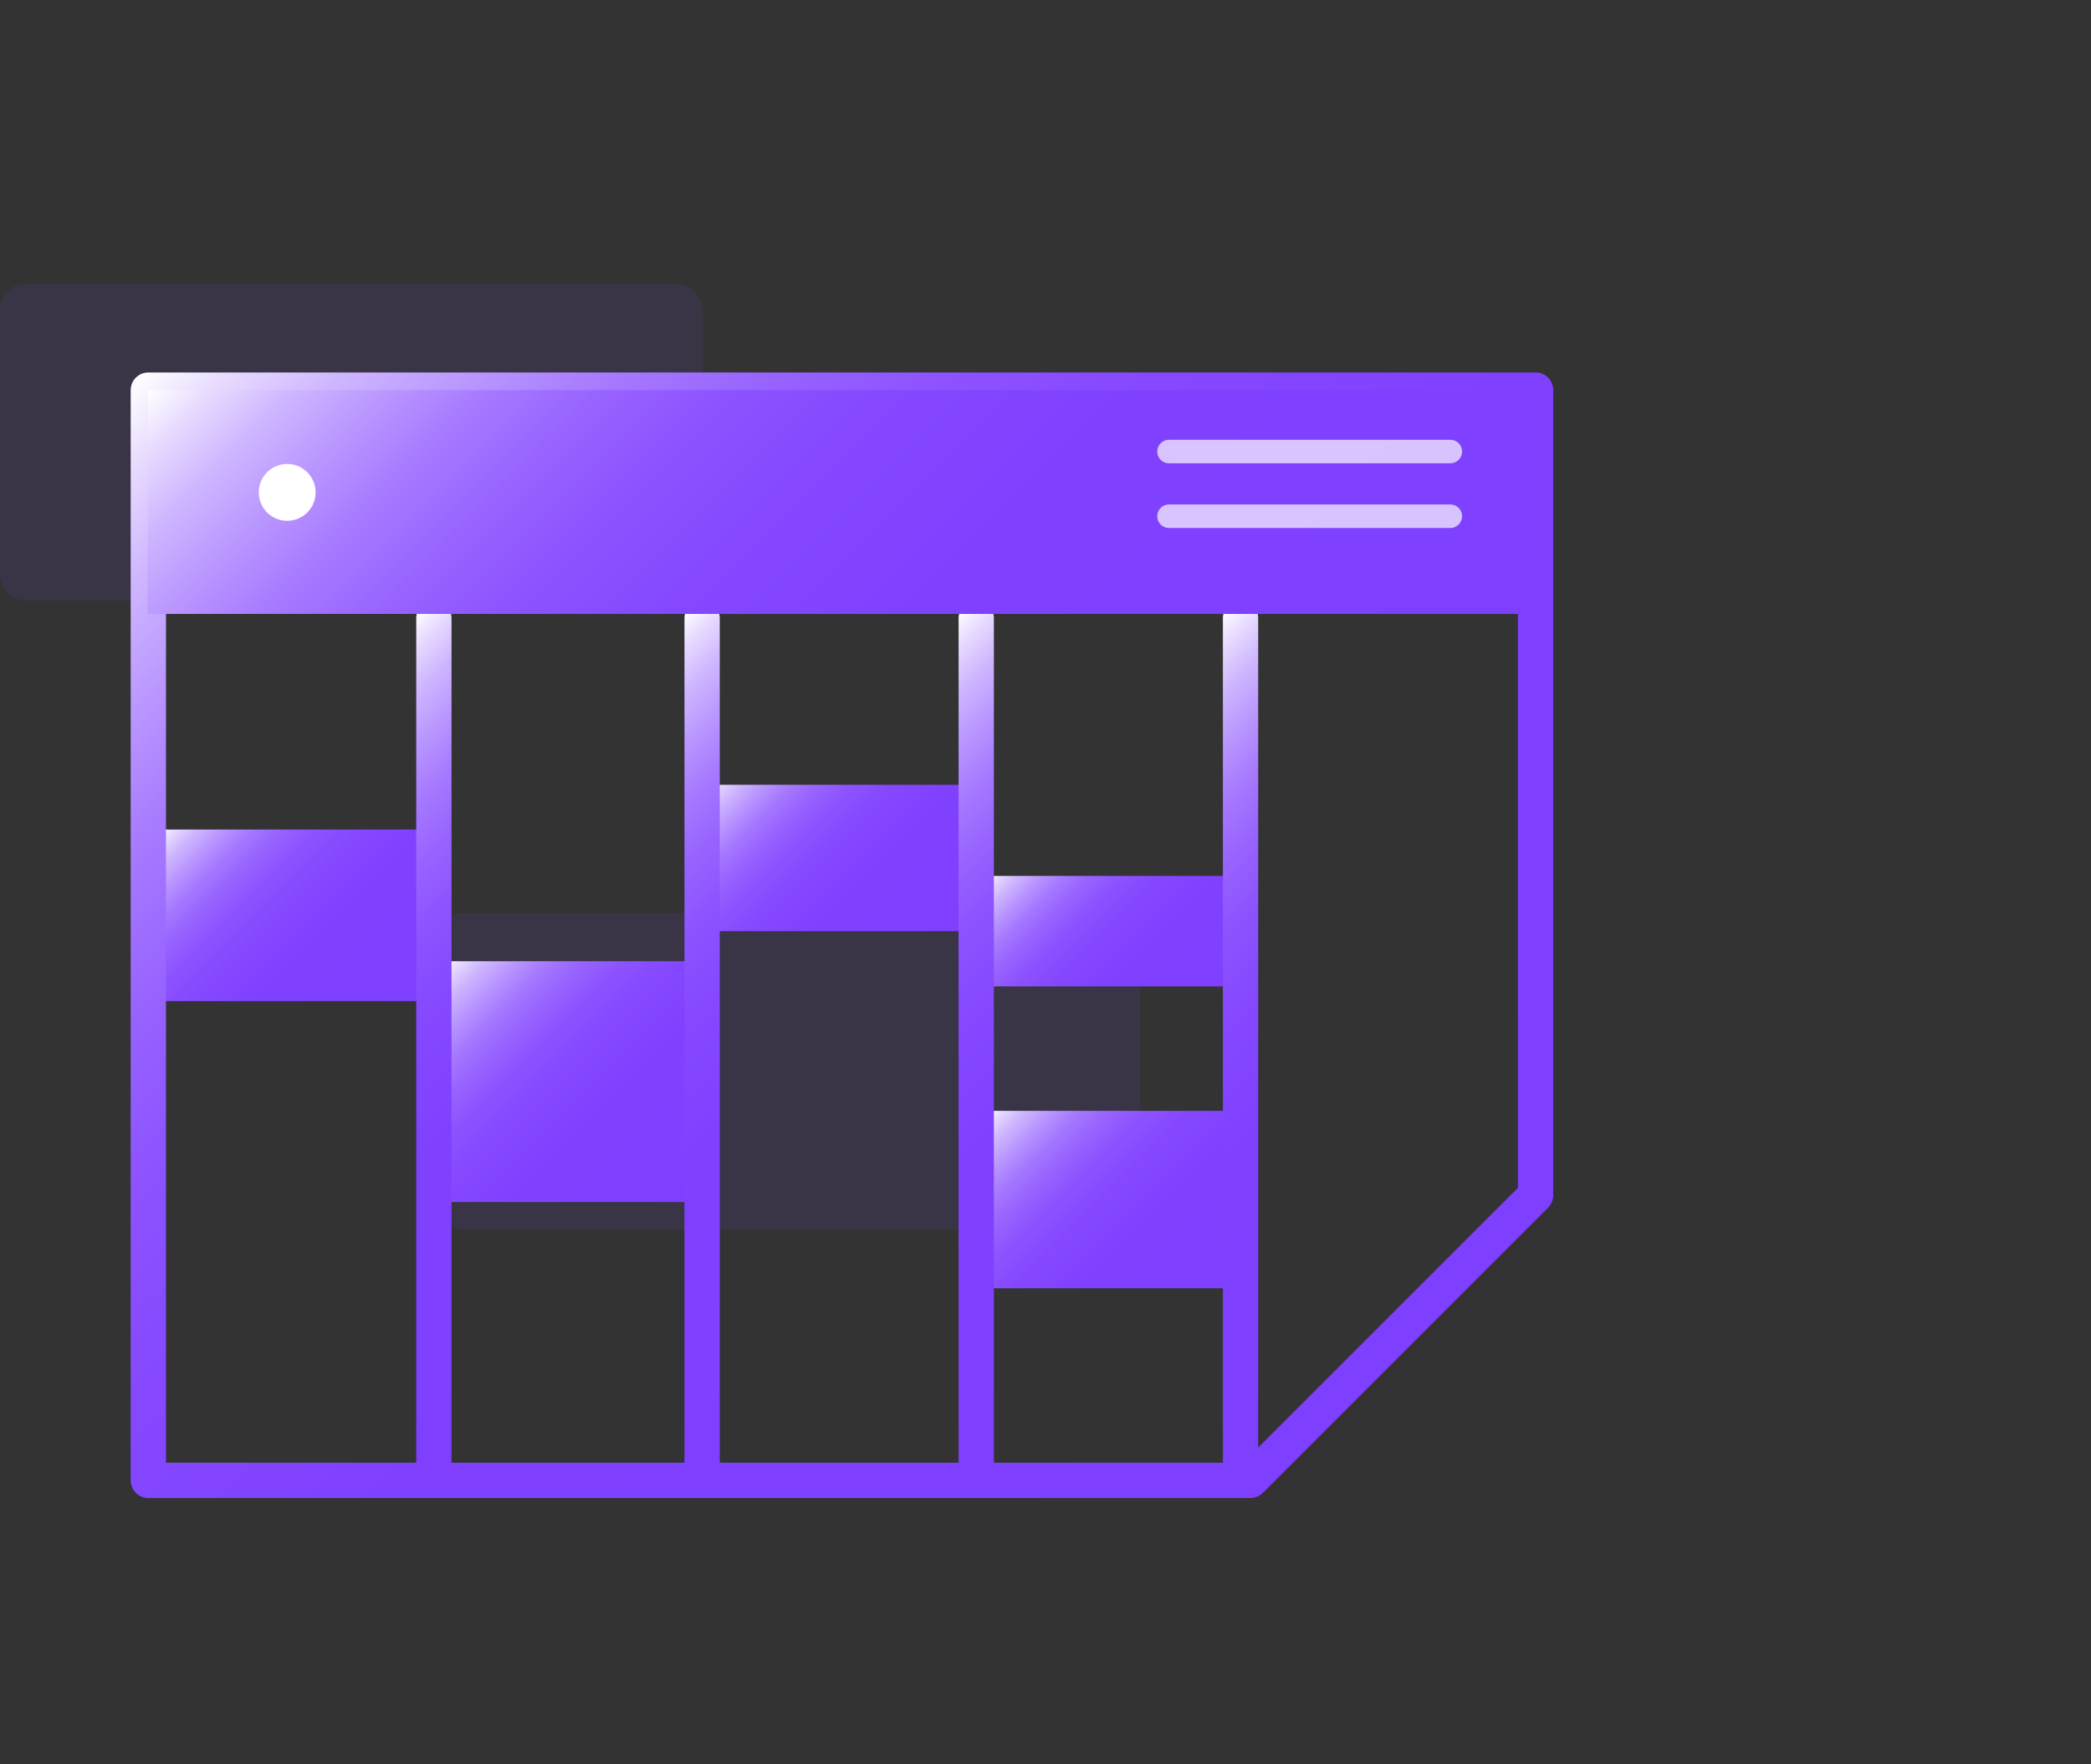
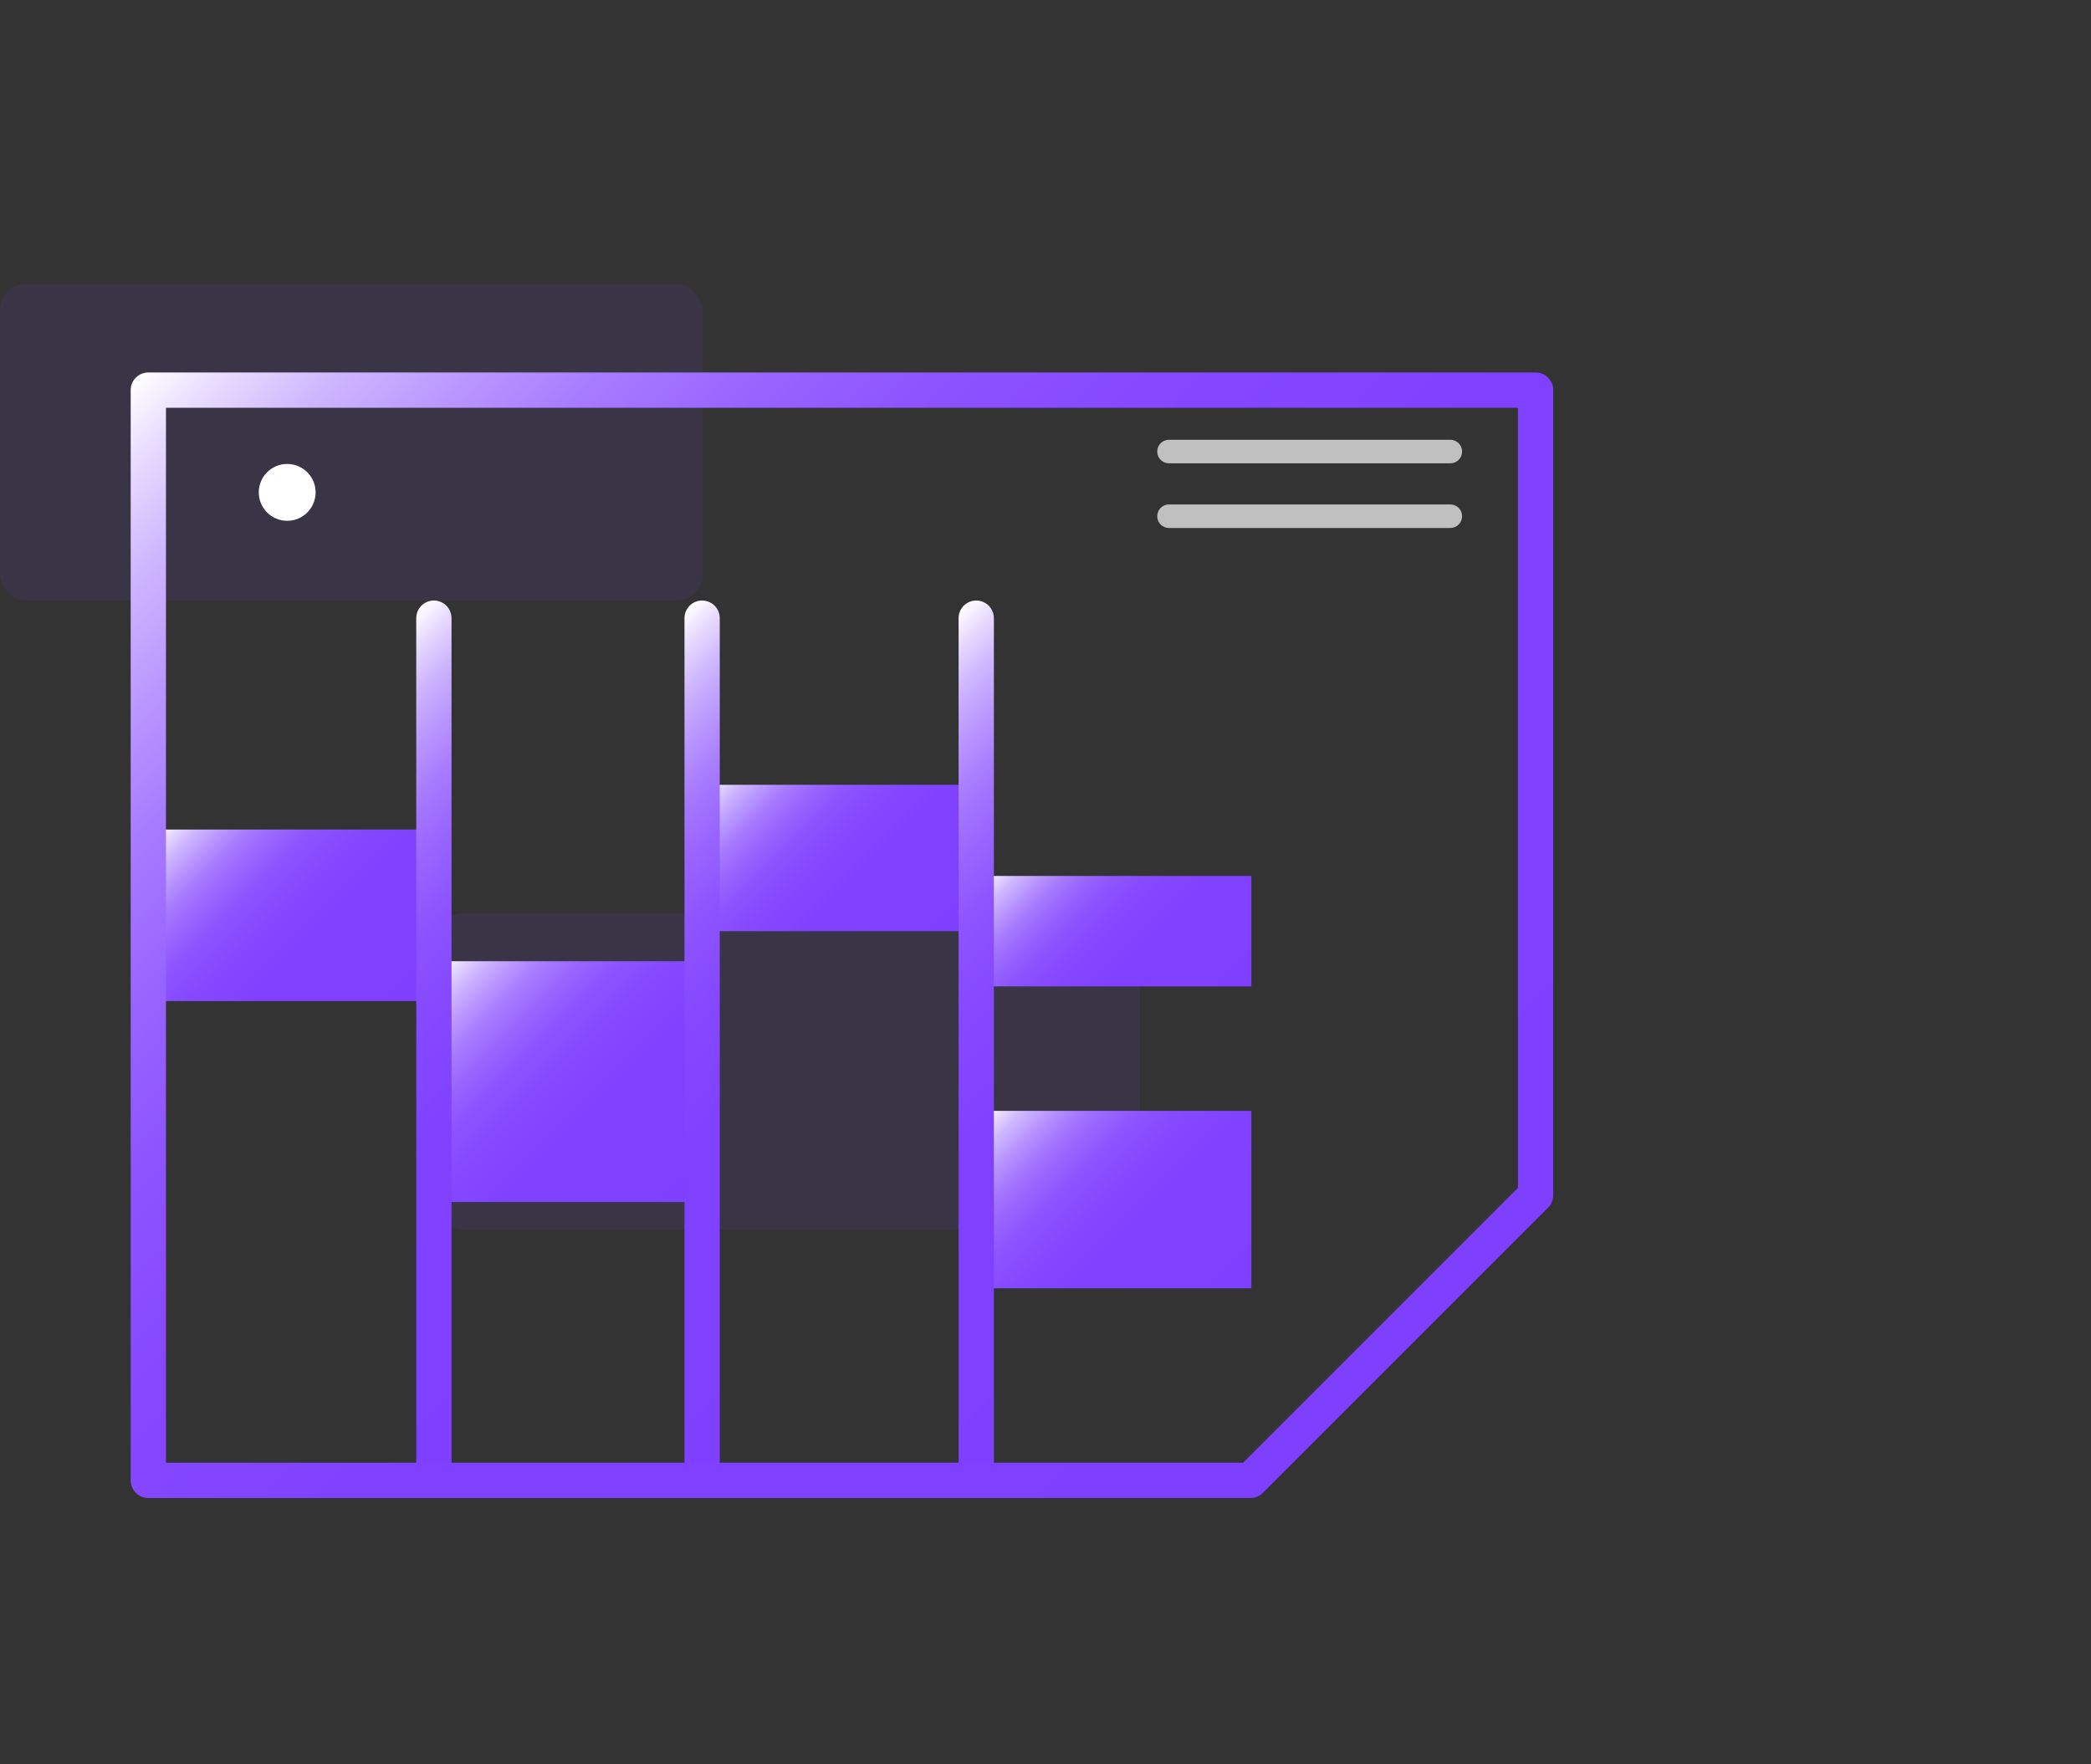
<svg xmlns="http://www.w3.org/2000/svg" xmlns:xlink="http://www.w3.org/1999/xlink" id="图层_1" data-name="图层 1" viewBox="0 0 64 54">
  <rect x="0" y="0" width="64" height="54" fill="#333333" stroke="none" />
  <defs>
    <style>.cls-1{fill:#7f3fff;opacity:0.1;}.cls-2{fill:url(#未命名的渐变_12);}.cls-3{fill:url(#未命名的渐变_12-2);}.cls-4{fill:url(#未命名的渐变_12-3);}.cls-5{fill:url(#未命名的渐变_12-4);}.cls-6{fill:url(#未命名的渐变_12-5);}.cls-10,.cls-11,.cls-13,.cls-7,.cls-8,.cls-9{fill:none;stroke-linecap:round;stroke-linejoin:round;}.cls-10,.cls-11,.cls-7,.cls-8,.cls-9{stroke-width:1.08px;}.cls-7{stroke:url(#未命名的渐变_12-6);}.cls-8{stroke:url(#未命名的渐变_12-7);}.cls-9{stroke:url(#未命名的渐变_12-8);}.cls-10{stroke:url(#未命名的渐变_12-9);}.cls-11{stroke:url(#未命名的渐变_12-10);}.cls-12{fill:url(#未命名的渐变_12-11);}.cls-13{stroke:#fff;stroke-width:0.72px;opacity:0.69;}.cls-14{fill:#fff;}</style>
    <linearGradient id="未命名的渐变_12" x1="12.26" y1="31.37" x2="5.56" y2="24.67" gradientUnits="userSpaceOnUse">
      <stop offset="0" stop-color="#7f3fff" />
      <stop offset="0.39" stop-color="#8041ff" />
      <stop offset="0.54" stop-color="#8548ff" />
      <stop offset="0.64" stop-color="#8d53ff" />
      <stop offset="0.72" stop-color="#9864ff" />
      <stop offset="0.79" stop-color="#a77aff" />
      <stop offset="0.85" stop-color="#b996ff" />
      <stop offset="0.91" stop-color="#ceb6ff" />
      <stop offset="0.96" stop-color="#e7daff" />
      <stop offset="1" stop-color="#fff" />
    </linearGradient>
    <linearGradient id="未命名的渐变_12-2" x1="21.45" y1="36.99" x2="13.68" y2="29.22" xlink:href="#未命名的渐变_12" />
    <linearGradient id="未命名的渐变_12-3" x1="37.62" y1="40.11" x2="30.83" y2="33.32" xlink:href="#未命名的渐变_12" />
    <linearGradient id="未命名的渐变_12-4" x1="37.11" y1="31.38" x2="31.34" y2="25.61" xlink:href="#未命名的渐变_12" />
    <linearGradient id="未命名的渐变_12-5" x1="28.78" y1="29.43" x2="22.45" y2="23.1" xlink:href="#未命名的渐变_12" />
    <linearGradient id="未命名的渐变_12-6" x1="20.21" y1="38.95" x2="6.35" y2="25.09" xlink:href="#未命名的渐变_12" />
    <linearGradient id="未命名的渐变_12-7" x1="28.42" y1="38.95" x2="14.56" y2="25.09" xlink:href="#未命名的渐变_12" />
    <linearGradient id="未命名的渐变_12-8" x1="36.82" y1="38.95" x2="22.95" y2="25.09" xlink:href="#未命名的渐变_12" />
    <linearGradient id="未命名的渐变_12-9" x1="44.9" y1="38.95" x2="31.04" y2="25.09" xlink:href="#未命名的渐变_12" />
    <linearGradient id="未命名的渐变_12-10" x1="40.74" y1="43.6" x2="6.44" y2="9.29" xlink:href="#未命名的渐变_12" />
    <linearGradient id="未命名的渐变_12-11" x1="38.09" y1="27.7" x2="13.44" y2="3.05" xlink:href="#未命名的渐变_12" />
  </defs>
  <title>数据生命周期</title>
  <rect class="cls-1" y="8.69" width="21.5" height="9.69" rx="0.8" />
  <rect class="cls-1" x="13.39" y="27.95" width="21.5" height="9.69" rx="0.8" />
  <rect class="cls-2" x="4.83" y="25.39" width="8.16" height="5.25" />
  <rect class="cls-3" x="13.48" y="29.42" width="8.16" height="7.37" />
  <rect class="cls-4" x="30.14" y="34" width="8.16" height="5.43" />
  <rect class="cls-5" x="30.14" y="26.81" width="8.16" height="3.38" />
  <rect class="cls-6" x="21.53" y="24.02" width="8.16" height="4.48" />
  <line class="cls-7" x1="13.28" y1="18.92" x2="13.28" y2="45.12" />
  <line class="cls-8" x1="21.49" y1="18.92" x2="21.49" y2="45.12" />
  <line class="cls-9" x1="29.88" y1="18.92" x2="29.88" y2="45.12" />
-   <line class="cls-10" x1="37.97" y1="18.92" x2="37.97" y2="45.12" />
  <polygon class="cls-11" points="4.54 11.94 4.54 45.31 38.27 45.31 47 36.58 47 11.94 4.54 11.94" />
-   <polygon class="cls-12" points="4.54 11.94 47 11.94 47 18.79 4.51 18.79 4.54 11.94" />
  <line class="cls-13" x1="44.39" y1="15.8" x2="35.78" y2="15.8" />
  <line class="cls-13" x1="44.39" y1="13.82" x2="35.78" y2="13.82" />
  <circle class="cls-14" cx="8.79" cy="15.07" r="0.87" />
</svg>